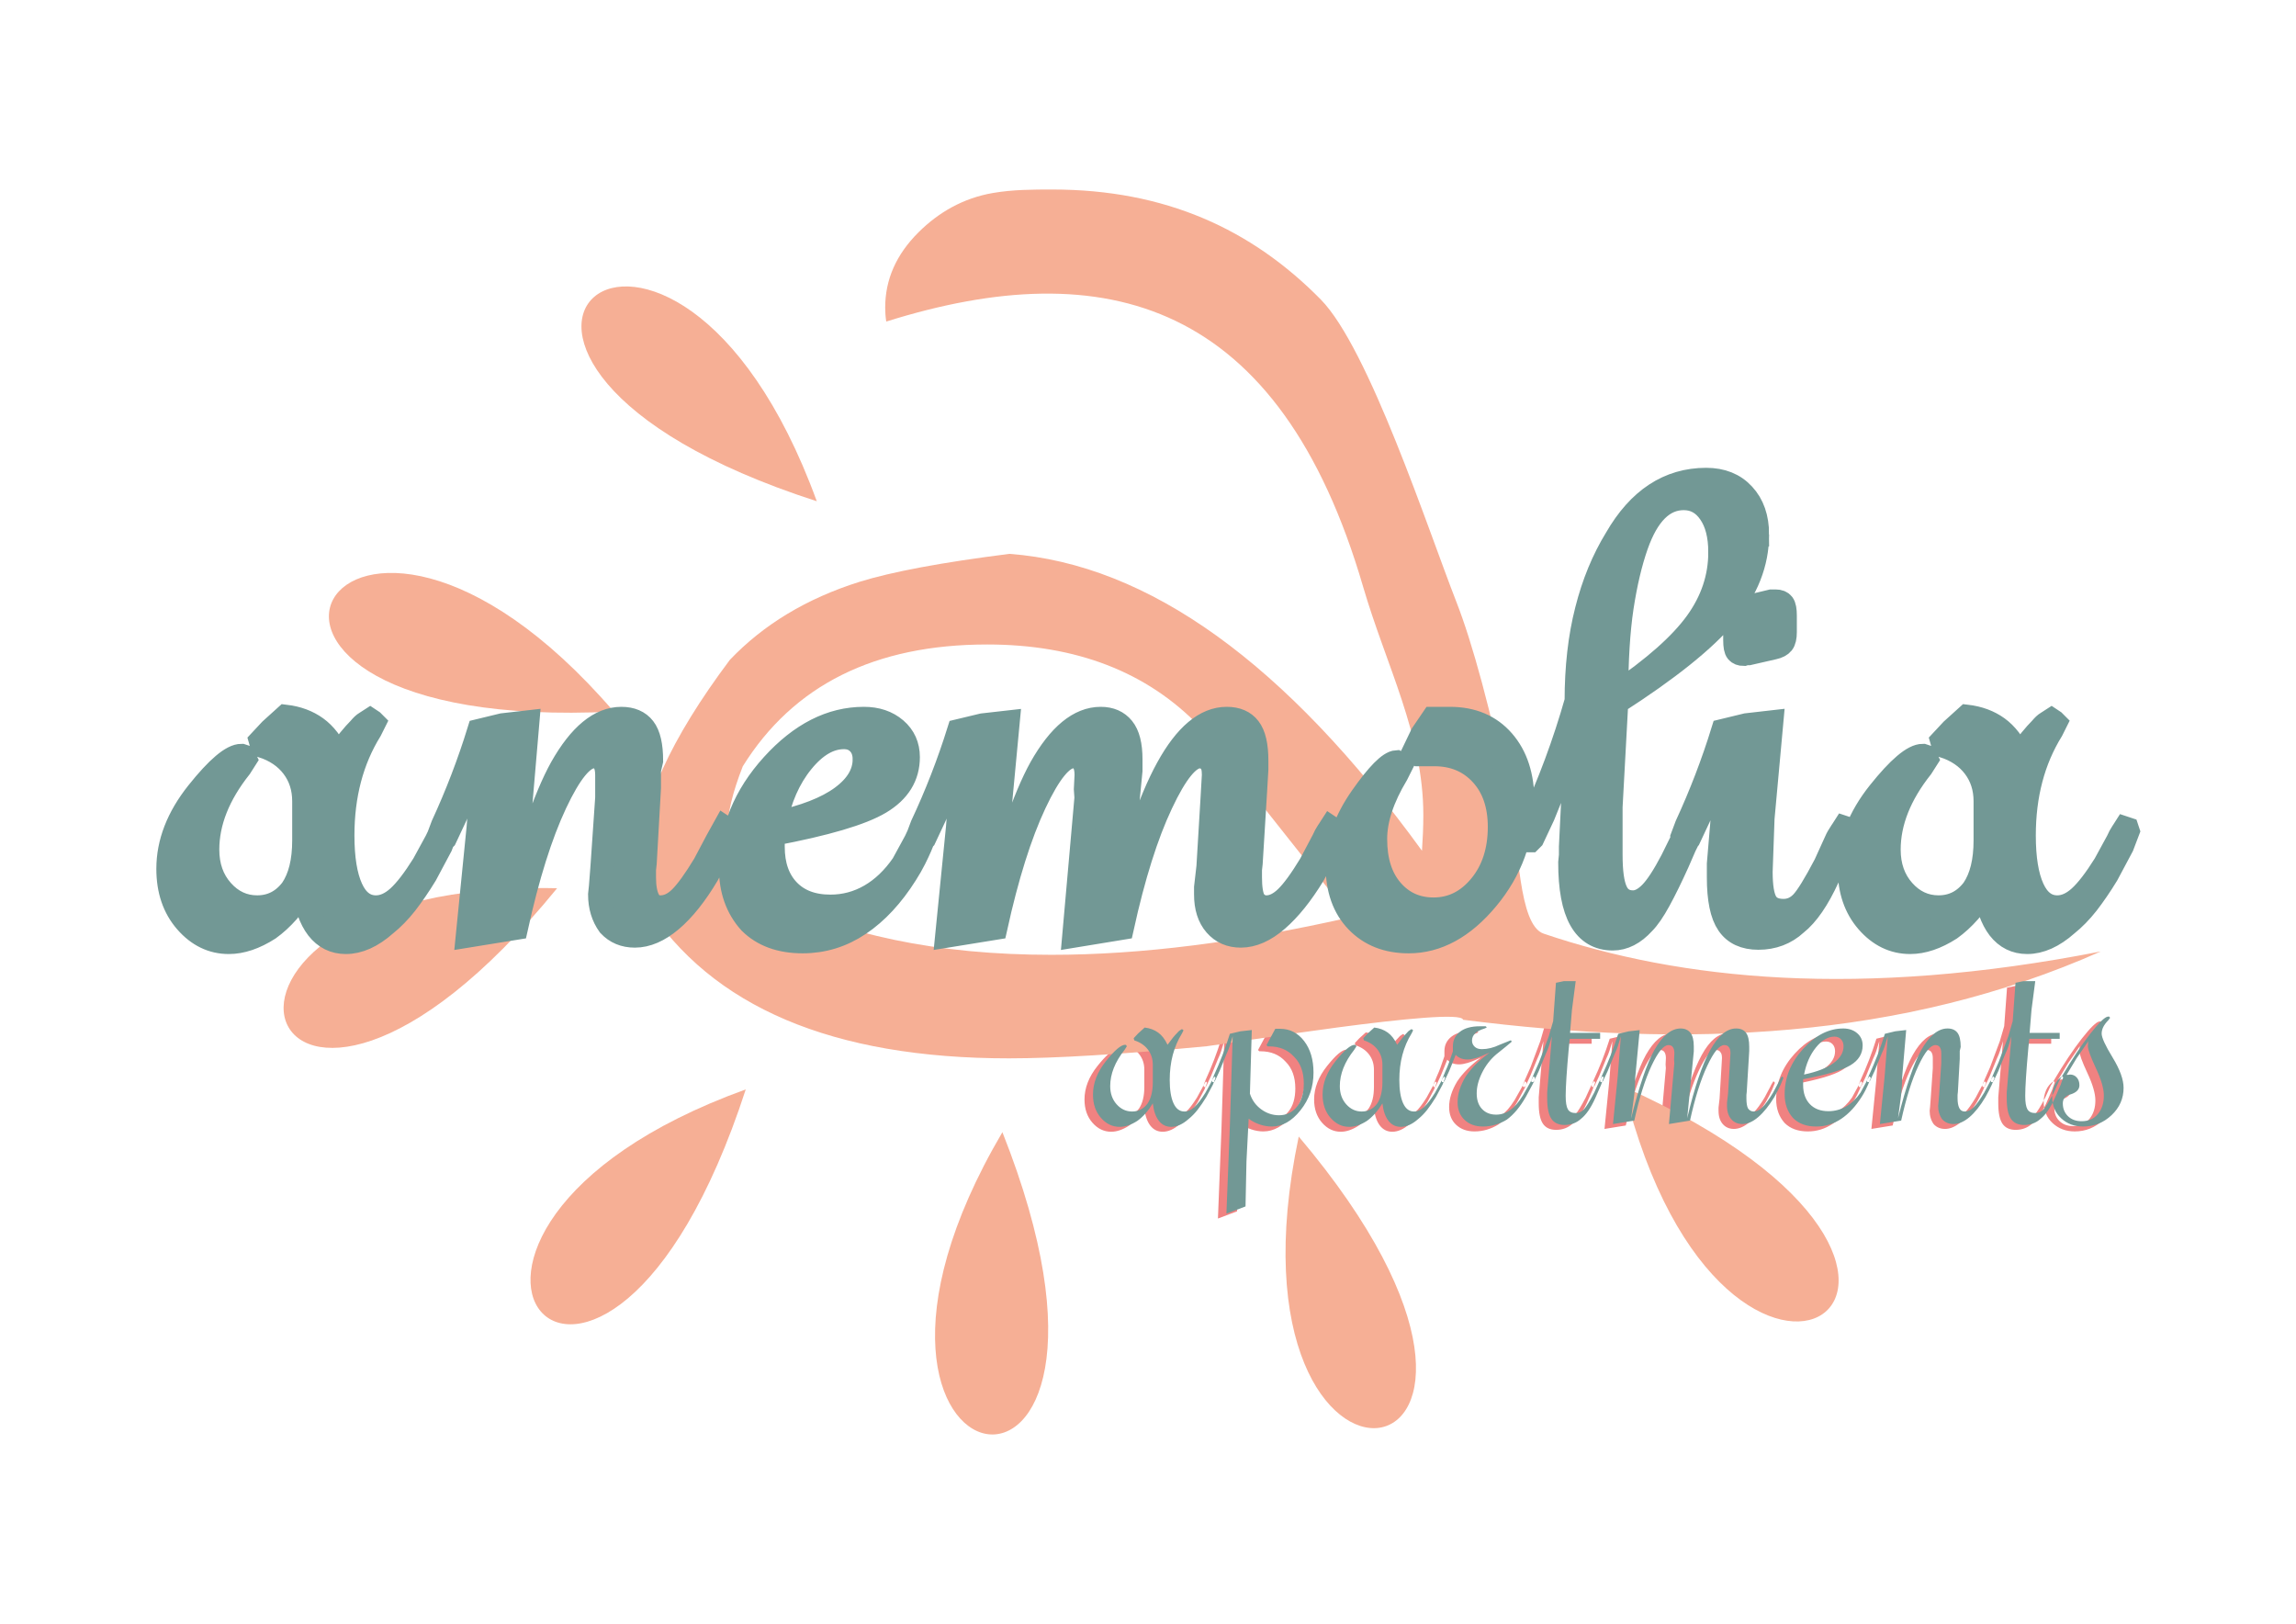
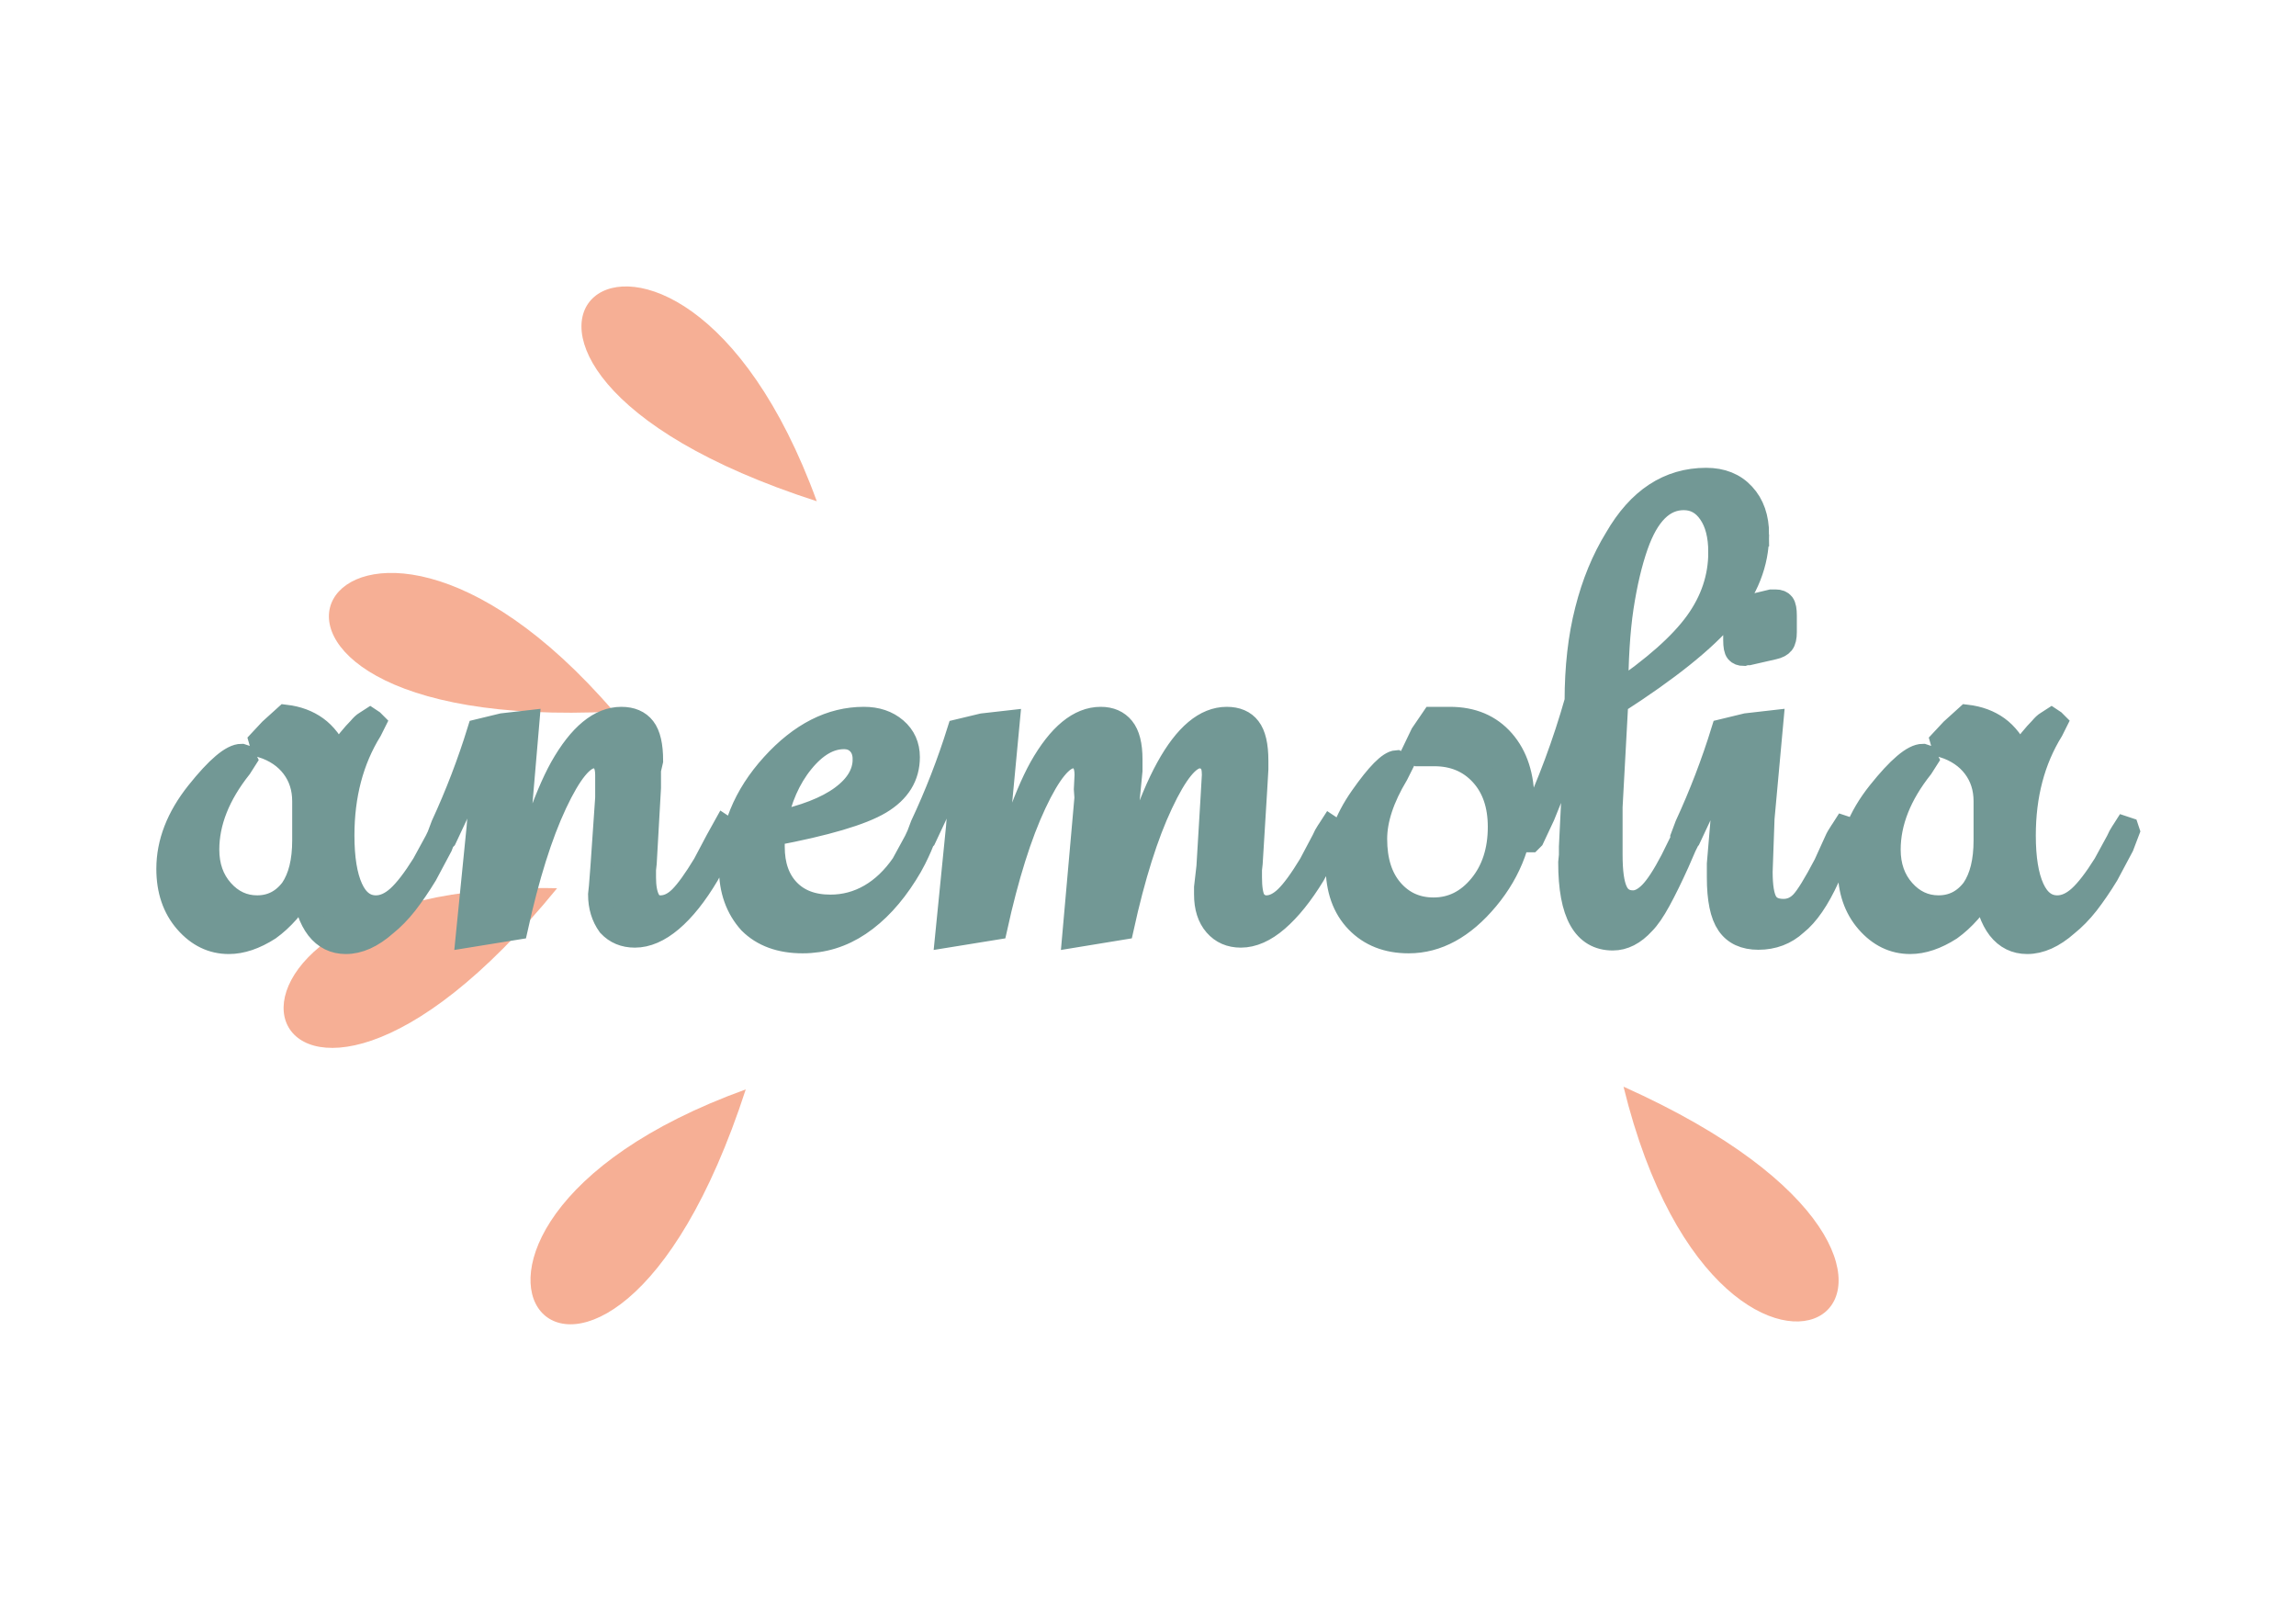
<svg xmlns="http://www.w3.org/2000/svg" viewBox="0 0 1190.551 841.89" id="svg25" height="841.89" width="1190.551" version="1.1">
  <defs id="defs29" />
  <g id="Layer1000">
-     <path id="path2" style="fill:#f08281;fill-rule:evenodd" d="m 625.861,561.408 -1.3,3.411 -3.465,6.497 c -1.516,2.491 -3.032,4.684 -4.494,6.579 -1.489,1.895 -3.059,3.493 -4.684,4.792 -3.059,2.707 -6.064,4.061 -9.015,4.061 -2.626,0 -4.765,-1.056 -6.416,-3.168 -1.625,-2.111 -2.68,-5.117 -3.113,-9.015 -2.356,3.898 -5.036,6.931 -8.041,9.096 -3.221,2.058 -6.254,3.086 -9.15,3.086 -3.763,0 -7.012,-1.571 -9.746,-4.711 -2.734,-3.14 -4.088,-7.147 -4.088,-12.02 0,-5.956 2.247,-11.749 6.741,-17.38 4.494,-5.631 7.824,-8.447 9.99,-8.447 l 0.487,0.163 0.325,0.65 -1.137,1.787 c -4.981,6.281 -7.472,12.562 -7.472,18.842 0,3.79 1.11,6.931 3.33,9.422 2.22,2.491 4.9,3.736 8.04,3.736 3.248,0 5.902,-1.353 7.959,-4.061 1.841,-2.707 2.761,-6.443 2.761,-11.208 v -8.934 c 0,-3.033 -0.839,-5.659 -2.518,-7.878 -1.678,-2.22 -4.034,-3.817 -7.066,-4.792 l -0.325,-1.137 2.274,-2.436 3.411,-3.086 c 2.707,0.325 5.035,1.191 6.984,2.599 1.949,1.408 3.574,3.519 4.873,6.335 1.949,-2.707 3.628,-4.765 5.035,-6.172 0.541,-0.65 1.002,-1.083 1.381,-1.3 0.379,-0.217 0.731,-0.433 1.056,-0.65 l 0.487,0.325 0.325,0.325 -0.812,1.624 c -4.223,6.822 -6.335,14.835 -6.335,24.04 0,5.198 0.65,9.232 1.949,12.101 1.3,2.869 3.195,4.304 5.685,4.304 1.733,0 3.438,-0.758 5.117,-2.274 1.678,-1.516 3.6,-4.007 5.766,-7.472 l 2.924,-5.36 c 0.325,-0.758 0.704,-1.462 1.137,-2.112 0.108,-0.216 0.27,-0.487 0.487,-0.812 l 0.487,0.163 z m 50.841,-2.761 c 0,7.364 -2.247,13.861 -6.741,19.492 -4.494,5.631 -9.448,8.447 -14.863,8.447 -2.058,0 -4.142,-0.352 -6.254,-1.056 -2.111,-0.704 -4.034,-1.706 -5.766,-3.005 l -1.137,22.091 -0.487,23.39 -9.909,3.736 1.787,-45.481 1.462,-46.456 c -0.65,2.166 -1.164,3.844 -1.543,5.035 -0.379,1.191 -0.947,2.599 -1.706,4.223 l -3.573,8.771 -2.437,5.198 -0.487,0.487 h -0.812 l -0.163,-0.812 0.975,-2.599 c 3.248,-7.039 6.01,-14.24 8.284,-21.604 l 5.523,-1.299 5.848,-0.65 -0.975,32.974 c 1.083,3.357 3.032,6.064 5.848,8.122 2.815,2.058 5.902,3.086 9.258,3.086 3.79,0 6.877,-1.462 9.259,-4.413 2.382,-2.924 3.573,-6.957 3.573,-12.047 0,-5.875 -1.678,-10.504 -5.036,-13.861 -3.248,-3.6 -7.58,-5.387 -12.994,-5.387 h -0.65 l -0.65,-0.65 4.548,-8.474 h 0.975 1.462 c 5.089,0 9.258,2.112 12.507,6.335 3.248,4.223 4.873,9.692 4.873,16.406 z m 68.222,2.761 -1.3,3.411 -3.465,6.497 c -1.516,2.491 -3.033,4.684 -4.494,6.579 -1.489,1.895 -3.059,3.493 -4.684,4.792 -3.059,2.707 -6.064,4.061 -9.015,4.061 -2.626,0 -4.765,-1.056 -6.416,-3.168 -1.625,-2.111 -2.68,-5.117 -3.113,-9.015 -2.356,3.898 -5.036,6.931 -8.041,9.096 -3.221,2.058 -6.254,3.086 -9.15,3.086 -3.763,0 -7.012,-1.571 -9.746,-4.711 -2.734,-3.14 -4.088,-7.147 -4.088,-12.02 0,-5.956 2.247,-11.749 6.741,-17.38 4.494,-5.631 7.824,-8.447 9.99,-8.447 l 0.487,0.163 0.325,0.65 -1.137,1.787 c -4.981,6.281 -7.472,12.562 -7.472,18.842 0,3.79 1.11,6.931 3.33,9.422 2.22,2.491 4.9,3.736 8.04,3.736 3.248,0 5.902,-1.353 7.959,-4.061 1.841,-2.707 2.761,-6.443 2.761,-11.208 v -8.934 c 0,-3.033 -0.839,-5.659 -2.518,-7.878 -1.678,-2.22 -4.034,-3.817 -7.066,-4.792 l -0.325,-1.137 2.274,-2.436 3.411,-3.086 c 2.707,0.325 5.035,1.191 6.984,2.599 1.949,1.408 3.574,3.519 4.873,6.335 1.949,-2.707 3.628,-4.765 5.036,-6.172 0.541,-0.65 1.002,-1.083 1.381,-1.3 0.379,-0.217 0.731,-0.433 1.056,-0.65 l 0.487,0.325 0.325,0.325 -0.812,1.624 c -4.223,6.822 -6.335,14.835 -6.335,24.04 0,5.198 0.65,9.232 1.949,12.101 1.3,2.869 3.195,4.304 5.685,4.304 1.733,0 3.438,-0.758 5.117,-2.274 1.678,-1.516 3.6,-4.007 5.766,-7.472 l 2.924,-5.36 c 0.325,-0.758 0.703,-1.462 1.137,-2.112 0.108,-0.216 0.27,-0.487 0.487,-0.812 l 0.487,0.163 z m 46.618,0 c -0.108,0.65 -0.217,1.137 -0.325,1.462 -0.433,0.866 -0.758,1.516 -0.975,1.949 l -3.411,6.335 c -3.032,5.306 -6.335,9.258 -9.908,11.857 -1.733,1.083 -3.655,1.949 -5.767,2.599 -2.111,0.65 -4.304,0.974 -6.579,0.974 -3.898,0 -7.066,-1.137 -9.502,-3.411 -2.437,-2.274 -3.655,-5.36 -3.655,-9.258 0,-4.223 1.408,-8.663 4.223,-13.32 2.924,-4.332 7.039,-8.447 12.345,-12.345 -3.032,1.408 -5.387,2.356 -7.066,2.843 -1.679,0.487 -3.114,0.731 -4.305,0.731 -1.407,0 -2.626,-0.216 -3.654,-0.65 -1.029,-0.433 -1.868,-1.029 -2.518,-1.787 l -1.949,4.873 -1.462,3.573 -2.437,5.198 -0.487,0.487 h -0.812 l -0.163,-0.812 2.004,-4.873 c 0.704,-1.516 1.326,-3.005 1.841,-4.467 0.515,-1.462 1.191,-3.384 2.004,-5.766 v -2.599 c 0,-3.14 1.218,-5.658 3.654,-7.553 2.437,-1.895 5.875,-2.843 10.315,-2.843 h 2.924 c 0.216,0 0.433,0.217 0.65,0.65 l -1.137,0.514 c -4.332,1.3 -6.497,3.384 -6.497,6.254 0,1.191 0.433,2.247 1.327,3.114 0.866,0.893 2.139,1.326 3.79,1.326 2.978,0 6.064,-0.758 9.232,-2.274 l 5.631,-2.274 0.487,0.163 v 0.65 l -2.924,2.437 -5.036,4.061 c -3.032,2.599 -5.469,5.766 -7.309,9.502 -1.841,3.736 -2.761,7.282 -2.761,10.64 0,3.465 0.92,6.172 2.761,8.121 1.841,1.949 4.277,2.924 7.309,2.924 2.707,0 5.144,-0.812 7.31,-2.436 2.058,-1.3 4.277,-3.844 6.66,-7.635 l 3.574,-6.335 1.787,-3.411 0.487,0.325 z m 35.573,-0.163 -1.3,3.736 -3.059,6.985 c -2.274,4.981 -4.684,8.501 -7.282,10.558 -2.355,2.166 -5.225,3.248 -8.554,3.248 -3.114,0 -5.415,-1.056 -6.849,-3.167 -1.462,-2.111 -2.193,-5.658 -2.193,-10.639 v -1.462 -1.625 l 2.437,-29.076 c -0.65,2.166 -1.164,3.844 -1.543,5.035 -0.379,1.191 -0.947,2.599 -1.706,4.223 l -3.573,8.771 -2.437,5.198 -0.487,0.487 h -0.812 l -0.163,-0.812 1.3,-3.195 2.761,-6.254 5.036,-13.455 2.274,-7.824 1.462,-19.925 4.061,-0.839 h 4.386 1.787 l -1.949,14.944 -0.974,11.858 h 15.594 v 3.086 h -15.756 l -0.487,4.711 c -1.083,11.912 -1.625,20.196 -1.625,24.852 0,3.357 0.379,5.685 1.137,6.985 0.758,1.299 2.111,1.949 4.061,1.949 1.625,0 3.032,-0.622 4.223,-1.868 1.191,-1.245 2.978,-4.142 5.36,-8.69 l 2.436,-5.36 c 0.216,-0.542 0.65,-1.3 1.3,-2.274 0.108,-0.216 0.27,-0.487 0.487,-0.812 l 0.487,0.162 z m 93.237,0.163 -1.462,3.573 c -0.325,0.758 -0.785,1.706 -1.38,2.843 -0.596,1.137 -1.219,2.301 -1.868,3.492 -2.707,4.44 -5.469,7.878 -8.284,10.315 -2.815,2.436 -5.577,3.654 -8.284,3.654 -2.382,0 -4.304,-0.839 -5.766,-2.517 -1.462,-1.679 -2.193,-3.98 -2.193,-6.904 v -1.624 l 0.541,-4.711 0.948,-15.783 0.298,-5.17 c 0,-1.516 -0.27,-2.545 -0.812,-3.086 -0.433,-0.758 -1.245,-1.137 -2.436,-1.137 -2.491,0 -5.414,3.573 -8.771,10.72 -3.384,7.147 -6.362,16.622 -8.961,28.426 l -10.91,1.787 2.788,-31.512 -0.135,-1.949 0.162,-3.248 c 0,-1.3 -0.244,-2.329 -0.731,-3.086 -0.487,-0.758 -1.272,-1.137 -2.356,-1.137 -2.491,0 -5.414,3.573 -8.771,10.72 -3.357,7.147 -6.335,16.622 -8.934,28.426 l -11.045,1.787 2.463,-24.69 1.625,-20.791 c -0.65,2.166 -1.164,3.844 -1.543,5.035 -0.379,1.191 -0.948,2.599 -1.733,4.223 l -3.573,8.771 -2.437,5.198 -0.487,0.487 h -0.812 l -0.163,-0.812 0.975,-2.599 c 3.302,-7.039 6.091,-14.24 8.392,-21.576 l 5.414,-1.3 5.739,-0.65 -2.328,24.663 c 0,3.682 -0.244,7.255 -0.731,10.721 -0.487,3.465 -0.947,6.876 -1.38,10.233 4.223,-16.677 8.23,-28.426 12.02,-35.248 4.223,-7.472 8.771,-11.208 13.645,-11.208 2.166,0 3.844,0.731 5.035,2.192 1.191,1.462 1.787,3.817 1.787,7.066 v 2.599 l -0.379,3.898 -3.032,30.7 c 3.763,-15.918 7.742,-27.641 11.884,-35.167 4.142,-7.526 8.636,-11.289 13.482,-11.289 2.274,0 3.98,0.731 5.09,2.192 1.137,1.462 1.706,3.926 1.706,7.391 v 1.949 l -0.243,4.196 -1.056,17.245 -0.163,1.462 v 1.787 c 0,2.382 0.271,4.115 0.812,5.198 0.758,1.083 1.733,1.624 2.924,1.624 1.516,0 3.032,-0.731 4.548,-2.193 1.516,-1.462 3.357,-3.98 5.523,-7.553 l 2.924,-5.523 c 0.325,-0.758 0.704,-1.462 1.137,-2.111 0.108,-0.216 0.271,-0.487 0.487,-0.812 l 0.487,0.325 z m 45.319,0 -1.462,3.573 c -0.325,0.758 -0.758,1.678 -1.3,2.762 -0.541,1.083 -1.191,2.22 -1.949,3.411 -3.14,4.981 -6.687,8.798 -10.639,11.451 -3.952,2.653 -8.257,3.98 -12.913,3.98 -5.089,0 -9.096,-1.462 -12.02,-4.386 -2.924,-3.249 -4.386,-7.364 -4.386,-12.345 0,-8.663 3.195,-16.514 9.584,-23.552 6.389,-7.039 13.32,-10.558 20.791,-10.558 2.924,0 5.333,0.812 7.228,2.436 1.895,1.625 2.843,3.736 2.843,6.335 0,4.332 -2.111,7.77 -6.362,10.315 -4.25,2.545 -12.426,4.954 -24.5,7.228 v 1.625 1.299 c 0,4.223 1.164,7.553 3.492,9.99 2.329,2.437 5.55,3.655 9.665,3.655 3.248,0 6.281,-0.812 9.096,-2.437 2.815,-1.624 5.306,-4.006 7.472,-7.147 l 2.924,-5.36 c 0.325,-0.758 0.704,-1.516 1.137,-2.274 0.109,-0.216 0.271,-0.487 0.487,-0.812 l 0.487,0.325 z m -14.132,-16.406 c 0,-1.516 -0.433,-2.734 -1.299,-3.655 -0.867,-0.92 -2.003,-1.381 -3.411,-1.381 -3.357,0 -6.551,1.868 -9.584,5.604 -3.032,3.736 -5.09,8.42 -6.172,14.05 6.714,-1.407 11.803,-3.384 15.268,-5.928 3.466,-2.545 5.198,-5.442 5.198,-8.69 z m 78.293,16.406 -1.462,3.573 c -0.325,0.758 -0.785,1.706 -1.381,2.843 -0.596,1.137 -1.218,2.301 -1.868,3.492 -2.708,4.548 -5.469,8.014 -8.284,10.396 -2.816,2.382 -5.577,3.573 -8.284,3.573 -2.382,0 -4.331,-0.812 -5.847,-2.436 -1.408,-1.949 -2.111,-4.277 -2.111,-6.985 l 0.189,-1.787 0.352,-4.548 1.083,-15.756 v -2.112 -3.086 c 0,-1.3 -0.244,-2.329 -0.731,-3.086 -0.487,-0.758 -1.272,-1.137 -2.356,-1.137 -2.491,0 -5.414,3.573 -8.771,10.72 -3.357,7.147 -6.335,16.622 -8.934,28.426 l -11.045,1.787 2.463,-24.69 1.625,-20.791 c -0.65,2.166 -1.164,3.844 -1.543,5.035 -0.379,1.191 -0.948,2.599 -1.733,4.223 l -3.573,8.771 -2.437,5.198 -0.487,0.487 h -0.812 l -0.163,-0.812 0.975,-2.599 c 3.248,-7.039 6.01,-14.24 8.284,-21.604 l 5.36,-1.299 5.685,-0.65 -2.111,24.69 c 0,3.682 -0.244,7.255 -0.731,10.721 -0.487,3.465 -0.947,6.876 -1.38,10.233 4.223,-16.677 8.23,-28.426 12.02,-35.248 4.223,-7.472 8.771,-11.208 13.644,-11.208 2.274,0 3.98,0.731 5.117,2.192 1.137,1.462 1.706,3.926 1.706,7.391 l -0.487,2.112 v 4.061 l -0.975,17.218 -0.162,1.462 v 1.787 c 0,2.166 0.298,3.844 0.893,5.035 0.596,1.191 1.543,1.787 2.843,1.787 1.625,0 3.167,-0.731 4.629,-2.193 1.462,-1.462 3.276,-3.98 5.441,-7.553 l 2.924,-5.523 1.624,-2.924 0.487,0.325 z m 35.573,-0.163 -1.3,3.736 -3.059,6.985 c -2.274,4.981 -4.684,8.501 -7.282,10.558 -2.355,2.166 -5.225,3.248 -8.554,3.248 -3.114,0 -5.415,-1.056 -6.849,-3.167 -1.462,-2.111 -2.193,-5.658 -2.193,-10.639 v -1.462 -1.625 l 2.437,-29.076 c -0.65,2.166 -1.164,3.844 -1.543,5.035 -0.379,1.191 -0.947,2.599 -1.706,4.223 l -3.573,8.771 -2.437,5.198 -0.487,0.487 h -0.812 l -0.163,-0.812 1.3,-3.195 2.761,-6.254 5.036,-13.455 2.274,-7.824 1.462,-19.925 4.061,-0.839 h 4.386 1.787 l -1.949,14.944 -0.974,11.858 h 15.594 v 3.086 h -15.756 l -0.487,4.711 c -1.083,11.912 -1.625,20.196 -1.625,24.852 0,3.357 0.379,5.685 1.137,6.985 0.758,1.299 2.111,1.949 4.061,1.949 1.625,0 3.032,-0.622 4.223,-1.868 1.191,-1.245 2.978,-4.142 5.36,-8.69 l 2.436,-5.36 c 0.216,-0.542 0.65,-1.3 1.3,-2.274 0.108,-0.216 0.27,-0.487 0.487,-0.812 l 0.487,0.162 z m 31.349,5.252 c 0,5.55 -2.084,10.287 -6.254,14.213 -4.169,3.925 -9.069,5.875 -14.7,5.875 -4.548,0 -8.365,-1.435 -11.451,-4.304 -3.086,-2.87 -4.63,-6.579 -4.63,-11.127 0,-1.949 0.406,-3.899 1.219,-5.848 0.812,-1.949 2.084,-3.519 3.817,-4.71 5.306,-8.988 10.206,-16.352 14.7,-22.091 4.494,-5.739 7.553,-8.717 9.177,-8.934 h 0.65 l 0.487,0.65 -0.974,1.3 c -2.274,2.301 -3.411,4.575 -3.411,6.876 0,2.058 1.895,6.2 5.685,12.399 3.79,6.226 5.685,11.451 5.685,15.702 z m -10.233,4.007 c 0,-3.574 -1.381,-8.311 -4.142,-14.213 -2.761,-5.902 -4.142,-9.719 -4.142,-11.452 l 0.163,-2.111 0.163,-0.487 -6.173,8.934 -5.198,8.609 h 0.812 l 0.974,-0.163 c 1.408,0 2.572,0.515 3.492,1.543 0.92,1.029 1.381,2.355 1.381,3.98 0,2.166 -1.462,3.736 -4.386,4.71 -2.816,0.65 -4.223,2.22 -4.223,4.711 0,2.707 0.893,4.927 2.68,6.66 1.787,1.733 4.142,2.599 7.066,2.599 3.574,0 6.389,-1.245 8.447,-3.736 2.058,-2.491 3.086,-5.685 3.086,-9.583 z" />
    <path id="path4" style="fill:#f6af95;fill-rule:evenodd" d="m 841.851,563.387 c 52.613,215.011 222.224,99.637 0,0 z" />
-     <path id="path6" style="fill:#f6af95;fill-rule:evenodd" d="m 622.177,376.792 c -27.327,-28.443 -64.133,-42.662 -110.283,-42.662 -58.279,0 -100.521,21.052 -126.734,63.157 -5.298,13.522 -7.947,24.538 -7.947,33.042 0,13.802 6.554,25.097 19.519,33.741 40.015,20.633 89.37,30.95 148.483,30.95 46.427,0 98.153,-6.552 155.176,-19.517 z m 62.685,-221.517 c 24.93,25.33 55.667,119.332 70.181,156.407 8.624,22.033 17.991,56.748 27.886,103.869 4.763,22.69 4.304,64.031 17.523,68.502 70.7,23.917 163.574,33.814 288.87,9.223 -103.405,45.93 -215.143,50.154 -330.67,35.425 -1.262,-7.268 -126.729,13.141 -132.988,13.724 -44.057,4.182 -78.215,6.272 -102.475,6.272 -91.46,0 -154.198,-26.628 -188.356,-79.888 -1.813,-8.364 -2.789,-16.451 -2.789,-24.258 0,-27.047 15.475,-61.205 46.427,-102.473 17.427,-18.266 39.735,-31.788 67.202,-40.432 16.591,-5.16 42.382,-10.039 77.796,-14.501 72.081,5.438 143.325,56.743 213.872,153.921 0.417,-6.274 0.697,-12.409 0.697,-18.543 0,-41.825 -19.304,-77.505 -31.231,-118.367 C 663.536,155.936 573.607,130.915 459.56,166.708 c -0.419,-2.509 -0.559,-5.019 -0.559,-7.25 0,-14.499 5.684,-27.506 17.29,-39.036 10.416,-10.352 23.178,-17.711 38.48,-20.356 10.512,-1.815 20.915,-1.813 30.952,-1.813 58.414,0 103.205,20.509 139.14,57.023 z" />
    <path id="path8" style="fill:#f6af95;fill-rule:evenodd" d="m 288.876,460.502 c -221.298,-5.007 -153.91,188.74 0,0 z" />
    <path id="path10" style="fill:#f6af95;fill-rule:evenodd" d="m 386.698,564.795 c -208.159,75.285 -75.322,231.598 0,0 z" />
-     <path id="path12" style="fill:#f6af95;fill-rule:evenodd" d="m 519.777,586.976 c -112.216,190.802 89.808,226.375 0,0 z" />
-     <path id="path14" style="fill:#f6af95;fill-rule:evenodd" d="m 673.437,589.245 c -45.586,216.61 157.245,185.97 0,0 z" />
+     <path id="path12" style="fill:#f6af95;fill-rule:evenodd" d="m 519.777,586.976 z" />
    <path id="path16" style="fill:#f6af95;fill-rule:evenodd" d="m 318.243,368.916 c -144.527,-167.66 -243.234,12.162 0,0 z" />
    <path id="path18" style="fill:#f6af95;fill-rule:evenodd" d="m 423.525,259.863 c -75.834,-207.96 -231.795,-74.712 0,0 z" />
    <path id="path20" style="fill:#729895;fill-rule:evenodd;stroke:#729895;stroke-width:12.363;stroke-linecap:butt;stroke-linejoin:miter;stroke-dasharray:none" d="m 231.452,430.903 -2.949,7.745 -7.869,14.753 c -3.441,5.655 -6.884,10.634 -10.202,14.936 -3.381,4.304 -6.946,7.93 -10.634,10.881 -6.946,6.147 -13.769,9.22 -20.471,9.22 -5.962,0 -10.818,-2.397 -14.566,-7.193 -3.688,-4.794 -6.087,-11.617 -7.068,-20.468 -5.348,8.851 -11.435,15.737 -18.256,20.653 -7.315,4.671 -14.199,7.008 -20.778,7.008 -8.544,0 -15.919,-3.565 -22.126,-10.696 -6.209,-7.131 -9.283,-16.227 -9.283,-27.292 0,-13.522 5.103,-26.675 15.305,-39.461 10.204,-12.786 17.764,-19.177 22.683,-19.177 l 1.106,0.367 0.737,1.476 -2.582,4.057 c -11.31,14.261 -16.965,28.52 -16.965,42.782 0,8.606 2.521,15.735 7.562,21.39 5.039,5.655 11.126,8.484 18.254,8.484 7.378,0 13.4,-3.074 18.071,-9.22 4.18,-6.147 6.271,-14.629 6.271,-25.447 v -20.286 c 0,-6.884 -1.907,-12.846 -5.717,-17.887 -3.81,-5.041 -9.158,-8.666 -16.044,-10.879 l -0.737,-2.582 5.163,-5.533 7.745,-7.008 c 6.147,0.739 11.433,2.706 15.859,5.902 4.424,3.196 8.112,7.99 11.063,14.384 4.427,-6.147 8.237,-10.818 11.433,-14.014 1.231,-1.476 2.275,-2.459 3.136,-2.951 0.859,-0.492 1.658,-0.984 2.397,-1.476 l 1.106,0.737 0.737,0.739 -1.843,3.688 c -9.59,15.49 -14.384,33.684 -14.384,54.584 0,11.8 1.476,20.96 4.427,27.474 2.949,6.516 7.253,9.774 12.908,9.774 3.933,0 7.805,-1.722 11.617,-5.163 3.81,-3.443 8.174,-9.098 13.091,-16.965 l 6.639,-12.171 c 0.739,-1.72 1.598,-3.318 2.582,-4.794 0.247,-0.492 0.616,-1.106 1.106,-1.845 l 1.108,0.369 z m 146.047,0 -3.318,8.114 c -0.739,1.72 -1.783,3.872 -3.136,6.454 -1.353,2.582 -2.766,5.226 -4.242,7.93 -6.147,10.326 -12.416,18.194 -18.808,23.604 -6.392,5.408 -12.663,8.112 -18.81,8.112 -5.408,0 -9.835,-1.843 -13.275,-5.53 -3.196,-4.427 -4.794,-9.712 -4.794,-15.859 l 0.43,-4.057 0.799,-10.326 2.459,-35.773 v -4.796 -7.006 c 0,-2.951 -0.554,-5.286 -1.66,-7.008 -1.106,-1.72 -2.889,-2.582 -5.348,-2.582 -5.655,0 -12.294,8.114 -19.914,24.341 -7.622,16.229 -14.384,37.743 -20.286,64.541 l -25.077,4.057 5.593,-56.057 3.688,-47.208 c -1.476,4.918 -2.642,8.729 -3.503,11.433 -0.861,2.706 -2.152,5.902 -3.935,9.59 l -8.112,19.916 -5.533,11.8 -1.106,1.108 h -1.845 l -0.369,-1.845 2.214,-5.9 c 7.375,-15.982 13.645,-32.333 18.808,-49.051 l 12.171,-2.951 12.908,-1.476 -4.796,56.059 c 0,8.359 -0.552,16.473 -1.658,24.341 -1.106,7.867 -2.152,15.612 -3.136,23.235 9.59,-37.865 18.686,-64.541 27.292,-80.031 9.59,-16.965 19.916,-25.447 30.98,-25.447 5.163,0 9.036,1.658 11.617,4.979 2.582,3.318 3.873,8.911 3.873,16.781 l -1.106,4.794 v 9.22 l -2.214,39.092 -0.367,3.321 v 4.057 c 0,4.916 0.677,8.729 2.028,11.433 1.353,2.704 3.503,4.057 6.454,4.057 3.688,0 7.193,-1.66 10.511,-4.979 3.318,-3.321 7.438,-9.036 12.354,-17.15 l 6.639,-12.539 3.688,-6.639 1.108,0.737 z m 102.896,0 -3.318,8.114 c -0.739,1.72 -1.722,3.81 -2.951,6.269 -1.229,2.459 -2.704,5.041 -4.427,7.745 -7.128,11.31 -15.181,19.977 -24.156,26.001 -8.973,6.024 -18.748,9.036 -29.319,9.036 -11.555,0 -20.653,-3.318 -27.292,-9.957 -6.639,-7.378 -9.957,-16.721 -9.957,-28.031 0,-19.669 7.253,-37.494 21.759,-53.475 14.506,-15.982 30.243,-23.971 47.206,-23.971 6.639,0 12.109,1.843 16.413,5.53 4.302,3.688 6.454,8.484 6.454,14.384 0,9.835 -4.796,17.642 -14.446,23.419 -9.65,5.777 -28.213,11.248 -55.627,16.411 v 3.688 2.951 c 0,9.59 2.644,17.15 7.93,22.68 5.286,5.533 12.601,8.299 21.944,8.299 7.375,0 14.259,-1.845 20.653,-5.533 6.392,-3.688 12.047,-9.096 16.965,-16.226 l 6.637,-12.171 c 0.739,-1.72 1.6,-3.441 2.582,-5.163 0.247,-0.492 0.616,-1.106 1.108,-1.843 l 1.106,0.737 z m -32.086,-37.249 c 0,-3.441 -0.984,-6.207 -2.951,-8.297 -1.965,-2.09 -4.547,-3.136 -7.745,-3.136 -7.62,0 -14.873,4.242 -21.759,12.723 -6.884,8.484 -11.555,19.117 -14.014,31.901 15.245,-3.196 26.8,-7.683 34.667,-13.46 7.867,-5.777 11.802,-12.356 11.802,-19.732 z m 243.41,37.249 -3.318,8.114 c -0.739,1.72 -1.783,3.872 -3.136,6.454 -1.351,2.582 -2.766,5.226 -4.242,7.93 -6.145,10.079 -12.416,17.887 -18.808,23.419 -6.392,5.53 -12.663,8.297 -18.808,8.297 -5.41,0 -9.774,-1.905 -13.093,-5.715 -3.321,-3.812 -4.979,-9.036 -4.979,-15.675 v -3.688 l 1.229,-10.696 2.152,-35.836 0.674,-11.74 c 0,-3.443 -0.614,-5.778 -1.843,-7.008 -0.984,-1.72 -2.829,-2.582 -5.533,-2.582 -5.655,0 -12.294,8.114 -19.914,24.341 -7.685,16.229 -14.446,37.743 -20.346,64.541 l -24.773,4.057 6.332,-71.547 -0.307,-4.427 0.369,-7.375 c 0,-2.951 -0.554,-5.286 -1.66,-7.008 -1.106,-1.72 -2.889,-2.582 -5.348,-2.582 -5.655,0 -12.294,8.114 -19.914,24.341 -7.622,16.229 -14.384,37.743 -20.286,64.541 l -25.077,4.057 5.593,-56.057 3.688,-47.208 c -1.476,4.918 -2.642,8.729 -3.503,11.433 -0.861,2.706 -2.152,5.902 -3.935,9.59 l -8.112,19.916 -5.533,11.8 -1.106,1.108 h -1.845 l -0.369,-1.845 2.214,-5.9 c 7.498,-15.982 13.83,-32.333 19.055,-48.991 l 12.292,-2.949 13.033,-1.476 -5.288,55.997 c 0,8.359 -0.552,16.473 -1.658,24.341 -1.106,7.867 -2.152,15.612 -3.136,23.235 9.59,-37.865 18.686,-64.541 27.292,-80.031 9.59,-16.965 19.916,-25.447 30.98,-25.447 4.916,0 8.729,1.658 11.433,4.979 2.704,3.318 4.057,8.666 4.057,16.042 v 5.902 l -0.861,8.851 -6.884,69.704 c 8.544,-36.143 17.58,-62.758 26.985,-79.846 9.403,-17.088 19.607,-25.631 30.61,-25.631 5.163,0 9.036,1.658 11.555,4.979 2.582,3.318 3.873,8.911 3.873,16.781 v 4.424 l -0.552,9.527 -2.397,39.154 -0.369,3.321 v 4.057 c 0,5.408 0.614,9.343 1.843,11.802 1.722,2.457 3.935,3.688 6.639,3.688 3.443,0 6.886,-1.66 10.326,-4.979 3.443,-3.321 7.622,-9.036 12.541,-17.15 l 6.637,-12.539 c 0.739,-1.722 1.6,-3.32 2.582,-4.796 0.247,-0.492 0.616,-1.106 1.108,-1.843 l 1.106,0.737 z m 97.733,-15.49 c 0,18.933 -6.147,35.776 -18.439,50.526 -12.294,14.753 -25.816,22.129 -40.569,22.129 -11.063,0 -19.976,-3.503 -26.738,-10.511 -6.761,-7.006 -10.142,-16.534 -10.142,-28.583 0,-11.802 4.179,-23.664 12.539,-35.589 8.359,-11.925 14.384,-18.009 18.071,-18.256 l 1.476,0.737 0.737,1.108 -2.212,4.424 c -7.375,12.294 -11.065,23.482 -11.065,33.561 0,11.31 2.829,20.224 8.484,26.738 5.655,6.516 12.908,9.774 21.759,9.774 9.59,0 17.702,-4.057 24.341,-12.109 6.639,-8.052 9.957,-18.318 9.957,-30.672 0,-11.433 -3.134,-20.531 -9.403,-27.352 -6.269,-6.824 -14.446,-10.266 -24.526,-10.266 h -5.902 -2.582 l -2.212,-1.106 4.426,-9.22 5.531,-8.112 h 5.533 3.318 c 11.557,0 20.715,3.872 27.477,11.617 6.761,7.743 10.142,18.131 10.142,31.162 z M 911.154,277.113 c 0,14.751 -5.47,28.643 -16.411,41.673 -10.941,13.031 -29.811,28.153 -56.611,45.363 l -2.951,54.214 v 5.533 19.177 c 0,8.851 0.861,15.183 2.644,18.993 1.72,3.812 4.734,5.717 8.973,5.717 3.013,0 6.087,-1.598 9.22,-4.796 3.136,-3.196 6.824,-8.851 11.065,-16.963 l 5.286,-10.696 c 0.737,-1.967 1.353,-3.381 1.843,-4.242 0.492,-0.859 1.046,-1.536 1.538,-2.027 l 1.106,0.737 v 1.106 l -1.106,3.321 -2.212,4.424 -3.688,8.484 c -3.443,7.62 -6.639,14.137 -9.59,19.547 -2.951,5.408 -5.655,9.343 -8.114,11.8 -4.916,5.41 -10.204,8.114 -15.857,8.114 -7.378,0 -12.908,-3.258 -16.598,-9.772 -3.688,-6.516 -5.53,-16.413 -5.53,-29.689 l 0.367,-3.688 v -4.426 l 2.951,-60.484 -10.326,26.922 -7.006,17.335 -5.533,11.8 -1.106,1.108 h -1.845 l -0.369,-1.845 2.644,-7.008 c 9.465,-20.406 17.335,-41.551 23.542,-63.432 0,-17.457 1.783,-33.132 5.348,-47.023 3.503,-13.892 8.606,-26.246 15.243,-37.064 11.742,-20.408 27.292,-30.61 46.654,-30.61 8.052,0 14.506,2.582 19.24,7.745 4.794,5.163 7.191,12.047 7.191,20.653 z m -19.177,9.218 c 0,-8.604 -1.72,-15.428 -5.223,-20.468 -3.443,-5.039 -7.992,-7.56 -13.707,-7.56 -10.634,0 -18.81,8.114 -24.526,24.341 -3.196,9.098 -5.717,19.854 -7.622,32.27 -1.845,12.416 -2.766,27.354 -2.766,44.811 19.547,-13.277 33.439,-25.571 41.613,-36.882 8.174,-11.31 12.232,-23.48 12.232,-36.512 z m 33.561,41.306 c 0,2.706 -0.429,4.611 -1.291,5.717 -0.859,1.106 -2.397,1.905 -4.609,2.397 l -12.908,2.951 h -1.476 l -1.106,0.369 c -1.476,0 -2.582,-0.432 -3.32,-1.291 -0.737,-0.861 -1.106,-2.829 -1.106,-5.84 v -8.976 c 0,-2.457 0.492,-4.424 1.476,-5.777 0.984,-1.351 2.582,-2.15 4.794,-2.397 l 12.541,-3.011 h 2.212 c 1.72,0 2.951,0.492 3.688,1.476 0.739,0.982 1.106,2.949 1.106,5.9 z m 32.086,102.898 -2.949,8.482 -6.946,15.859 c -5.163,11.31 -10.634,19.3 -16.536,23.971 -5.348,4.918 -11.862,7.375 -19.422,7.375 -7.071,0 -12.294,-2.397 -15.552,-7.191 -3.318,-4.794 -4.979,-12.846 -4.979,-24.156 v -3.32 -3.688 l 5.533,-65.647 c -1.476,4.671 -2.706,8.421 -3.69,11.248 -0.982,2.829 -2.212,6.087 -3.688,9.775 l -8.112,19.547 -5.533,11.8 -1.106,1.108 h -1.845 l -0.369,-1.845 2.214,-5.9 c 7.375,-15.982 13.645,-32.333 18.808,-49.051 l 12.171,-2.951 12.908,-1.476 -4.549,49.788 -0.984,27.661 c 0,7.622 0.861,12.908 2.582,15.859 1.72,2.949 4.794,4.424 9.22,4.424 3.688,0 6.884,-1.413 9.588,-4.24 2.706,-2.829 6.761,-9.405 12.171,-19.732 l 5.533,-12.171 c 0.492,-1.228 1.476,-2.949 2.949,-5.163 0.247,-0.492 0.616,-1.106 1.108,-1.843 l 1.106,0.367 z m 145.677,0.367 -2.949,7.745 -7.87,14.753 c -3.441,5.655 -6.884,10.634 -10.202,14.936 -3.381,4.304 -6.946,7.93 -10.634,10.881 -6.946,6.147 -13.769,9.22 -20.47,9.22 -5.962,0 -10.818,-2.397 -14.566,-7.193 -3.688,-4.794 -6.087,-11.617 -7.068,-20.468 -5.348,8.851 -11.435,15.737 -18.256,20.653 -7.315,4.671 -14.199,7.008 -20.778,7.008 -8.544,0 -15.919,-3.565 -22.126,-10.696 -6.209,-7.131 -9.283,-16.227 -9.283,-27.292 0,-13.522 5.103,-26.675 15.305,-39.461 10.204,-12.786 17.764,-19.177 22.683,-19.177 l 1.106,0.367 0.737,1.476 -2.582,4.057 c -11.31,14.261 -16.965,28.52 -16.965,42.782 0,8.606 2.522,15.735 7.562,21.39 5.039,5.655 11.126,8.484 18.254,8.484 7.378,0 13.4,-3.074 18.071,-9.22 4.18,-6.147 6.271,-14.629 6.271,-25.447 v -20.286 c 0,-6.884 -1.907,-12.846 -5.717,-17.887 -3.81,-5.041 -9.158,-8.666 -16.044,-10.879 l -0.737,-2.582 5.163,-5.533 7.745,-7.008 c 6.147,0.739 11.433,2.706 15.859,5.902 4.424,3.196 8.112,7.99 11.063,14.384 4.426,-6.147 8.237,-10.818 11.433,-14.014 1.231,-1.476 2.275,-2.459 3.136,-2.951 0.859,-0.492 1.658,-0.984 2.397,-1.476 l 1.106,0.737 0.737,0.739 -1.843,3.688 c -9.59,15.49 -14.384,33.684 -14.384,54.584 0,11.8 1.476,20.96 4.427,27.474 2.949,6.516 7.253,9.774 12.908,9.774 3.933,0 7.805,-1.722 11.617,-5.163 3.81,-3.443 8.175,-9.098 13.091,-16.965 l 6.639,-12.171 c 0.739,-1.72 1.598,-3.318 2.582,-4.794 0.247,-0.492 0.617,-1.106 1.106,-1.845 l 1.108,0.369 z" />
-     <path id="path22" style="fill:#729895;fill-rule:evenodd" d="m 630.258,558.875 -1.3,3.411 -3.465,6.497 c -1.516,2.491 -3.032,4.684 -4.494,6.579 -1.489,1.895 -3.059,3.493 -4.684,4.792 -3.059,2.707 -6.064,4.061 -9.015,4.061 -2.626,0 -4.765,-1.056 -6.416,-3.168 -1.625,-2.111 -2.68,-5.117 -3.113,-9.015 -2.356,3.898 -5.036,6.931 -8.041,9.096 -3.221,2.058 -6.254,3.086 -9.15,3.086 -3.763,0 -7.011,-1.571 -9.746,-4.711 -2.734,-3.14 -4.088,-7.147 -4.088,-12.02 0,-5.956 2.247,-11.749 6.741,-17.38 4.494,-5.631 7.824,-8.447 9.99,-8.447 l 0.487,0.163 0.325,0.65 -1.137,1.787 c -4.981,6.281 -7.472,12.562 -7.472,18.842 0,3.79 1.11,6.931 3.33,9.422 2.22,2.491 4.9,3.736 8.04,3.736 3.248,0 5.902,-1.353 7.959,-4.061 1.841,-2.707 2.762,-6.443 2.762,-11.208 v -8.934 c 0,-3.032 -0.84,-5.658 -2.518,-7.878 -1.678,-2.22 -4.034,-3.817 -7.066,-4.792 l -0.325,-1.137 2.274,-2.436 3.411,-3.086 c 2.707,0.325 5.035,1.191 6.984,2.599 1.949,1.408 3.574,3.519 4.873,6.335 1.949,-2.707 3.628,-4.765 5.036,-6.172 0.541,-0.65 1.002,-1.083 1.381,-1.3 0.379,-0.216 0.731,-0.433 1.056,-0.649 l 0.487,0.325 0.325,0.325 -0.812,1.625 c -4.223,6.822 -6.335,14.835 -6.335,24.04 0,5.198 0.65,9.232 1.949,12.101 1.3,2.869 3.195,4.304 5.685,4.304 1.733,0 3.438,-0.758 5.117,-2.274 1.678,-1.516 3.6,-4.007 5.766,-7.472 l 2.924,-5.36 c 0.325,-0.758 0.704,-1.462 1.137,-2.112 0.108,-0.216 0.27,-0.487 0.487,-0.812 l 0.487,0.163 z m 50.841,-2.762 c 0,7.364 -2.247,13.861 -6.741,19.492 -4.494,5.631 -9.448,8.447 -14.863,8.447 -2.058,0 -4.142,-0.352 -6.254,-1.056 -2.111,-0.704 -4.034,-1.706 -5.766,-3.005 l -1.137,22.091 -0.487,23.39 -9.909,3.736 1.787,-45.481 1.462,-46.456 c -0.65,2.166 -1.164,3.844 -1.543,5.035 -0.379,1.191 -0.947,2.599 -1.706,4.223 l -3.573,8.771 -2.437,5.198 -0.487,0.487 h -0.812 l -0.163,-0.812 0.975,-2.599 c 3.248,-7.039 6.01,-14.24 8.284,-21.604 l 5.523,-1.299 5.848,-0.65 -0.975,32.974 c 1.083,3.357 3.032,6.064 5.848,8.122 2.815,2.058 5.902,3.086 9.258,3.086 3.79,0 6.877,-1.462 9.259,-4.413 2.382,-2.924 3.573,-6.957 3.573,-12.047 0,-5.875 -1.678,-10.504 -5.036,-13.861 -3.248,-3.6 -7.58,-5.387 -12.994,-5.387 h -0.65 l -0.65,-0.65 4.548,-8.474 h 0.975 1.462 c 5.09,0 9.258,2.112 12.507,6.335 3.248,4.223 4.873,9.692 4.873,16.406 z m 68.222,2.762 -1.3,3.411 -3.465,6.497 c -1.516,2.491 -3.032,4.684 -4.494,6.579 -1.489,1.895 -3.059,3.493 -4.684,4.792 -3.059,2.707 -6.064,4.061 -9.015,4.061 -2.626,0 -4.765,-1.056 -6.416,-3.168 -1.625,-2.111 -2.68,-5.117 -3.113,-9.015 -2.356,3.898 -5.036,6.931 -8.041,9.096 -3.221,2.058 -6.254,3.086 -9.15,3.086 -3.763,0 -7.012,-1.571 -9.746,-4.711 -2.734,-3.14 -4.088,-7.147 -4.088,-12.02 0,-5.956 2.247,-11.749 6.741,-17.38 4.494,-5.631 7.824,-8.447 9.99,-8.447 l 0.487,0.163 0.325,0.65 -1.137,1.787 c -4.981,6.281 -7.472,12.562 -7.472,18.842 0,3.79 1.11,6.931 3.33,9.422 2.22,2.491 4.9,3.736 8.04,3.736 3.248,0 5.902,-1.353 7.959,-4.061 1.841,-2.707 2.761,-6.443 2.761,-11.208 v -8.934 c 0,-3.032 -0.84,-5.658 -2.518,-7.878 -1.678,-2.22 -4.034,-3.817 -7.066,-4.792 l -0.325,-1.137 2.274,-2.436 3.411,-3.086 c 2.707,0.325 5.035,1.191 6.984,2.599 1.949,1.408 3.574,3.519 4.873,6.335 1.949,-2.707 3.628,-4.765 5.036,-6.172 0.541,-0.65 1.002,-1.083 1.381,-1.3 0.379,-0.216 0.731,-0.433 1.056,-0.649 l 0.487,0.325 0.325,0.325 -0.812,1.625 c -4.223,6.822 -6.335,14.835 -6.335,24.04 0,5.198 0.65,9.232 1.949,12.101 1.3,2.869 3.195,4.304 5.685,4.304 1.733,0 3.438,-0.758 5.117,-2.274 1.678,-1.516 3.6,-4.007 5.766,-7.472 l 2.924,-5.36 c 0.325,-0.758 0.704,-1.462 1.137,-2.112 0.108,-0.216 0.27,-0.487 0.487,-0.812 l 0.487,0.163 z m 46.618,0 c -0.108,0.65 -0.216,1.137 -0.325,1.462 -0.433,0.866 -0.758,1.516 -0.975,1.949 l -3.411,6.335 c -3.032,5.306 -6.335,9.258 -9.908,11.857 -1.733,1.083 -3.655,1.949 -5.767,2.599 -2.111,0.65 -4.304,0.974 -6.579,0.974 -3.898,0 -7.066,-1.137 -9.502,-3.411 -2.437,-2.274 -3.655,-5.36 -3.655,-9.258 0,-4.223 1.408,-8.663 4.223,-13.32 2.924,-4.332 7.039,-8.447 12.345,-12.345 -3.032,1.408 -5.387,2.356 -7.066,2.843 -1.679,0.487 -3.114,0.731 -4.305,0.731 -1.407,0 -2.626,-0.216 -3.654,-0.65 -1.029,-0.433 -1.868,-1.029 -2.518,-1.787 l -1.949,4.873 -1.462,3.573 -2.437,5.198 -0.487,0.487 h -0.812 l -0.163,-0.812 2.004,-4.873 c 0.704,-1.516 1.326,-3.005 1.841,-4.467 0.515,-1.462 1.191,-3.384 2.004,-5.766 v -2.599 c 0,-3.14 1.218,-5.658 3.654,-7.553 2.437,-1.895 5.875,-2.843 10.315,-2.843 h 2.924 c 0.217,0 0.433,0.216 0.65,0.65 l -1.137,0.514 c -4.332,1.3 -6.497,3.385 -6.497,6.254 0,1.191 0.433,2.247 1.327,3.114 0.866,0.893 2.139,1.326 3.79,1.326 2.978,0 6.064,-0.758 9.232,-2.274 l 5.631,-2.274 0.487,0.163 v 0.65 l -2.924,2.437 -5.036,4.061 c -3.032,2.599 -5.469,5.766 -7.309,9.502 -1.841,3.736 -2.761,7.282 -2.761,10.64 0,3.465 0.92,6.172 2.761,8.121 1.841,1.949 4.277,2.924 7.309,2.924 2.707,0 5.144,-0.812 7.31,-2.436 2.058,-1.3 4.277,-3.844 6.66,-7.635 l 3.574,-6.335 1.787,-3.411 0.487,0.325 z m 35.573,-0.163 -1.3,3.736 -3.059,6.985 c -2.274,4.981 -4.684,8.501 -7.282,10.558 -2.355,2.166 -5.225,3.248 -8.555,3.248 -3.114,0 -5.415,-1.056 -6.849,-3.167 -1.462,-2.111 -2.193,-5.658 -2.193,-10.639 v -1.462 -1.625 l 2.437,-29.076 c -0.65,2.166 -1.164,3.844 -1.543,5.035 -0.379,1.191 -0.947,2.599 -1.706,4.223 l -3.573,8.771 -2.437,5.198 -0.487,0.487 h -0.812 l -0.163,-0.812 1.3,-3.195 2.761,-6.254 5.036,-13.455 2.274,-7.824 1.462,-19.925 4.061,-0.839 h 4.386 1.787 l -1.949,14.944 -0.974,11.858 h 15.594 v 3.086 h -15.756 l -0.487,4.711 c -1.083,11.912 -1.624,20.196 -1.624,24.852 0,3.357 0.379,5.685 1.137,6.985 0.758,1.299 2.111,1.949 4.061,1.949 1.625,0 3.032,-0.622 4.223,-1.868 1.191,-1.245 2.978,-4.142 5.36,-8.691 l 2.436,-5.36 c 0.216,-0.542 0.65,-1.3 1.3,-2.274 0.108,-0.217 0.27,-0.487 0.487,-0.812 l 0.487,0.162 z m 93.237,0.163 -1.462,3.573 c -0.325,0.758 -0.785,1.706 -1.38,2.843 -0.596,1.137 -1.219,2.301 -1.868,3.492 -2.707,4.44 -5.469,7.878 -8.284,10.315 -2.815,2.436 -5.577,3.654 -8.284,3.654 -2.382,0 -4.304,-0.839 -5.766,-2.517 -1.462,-1.679 -2.193,-3.98 -2.193,-6.904 v -1.624 l 0.541,-4.711 0.948,-15.783 0.298,-5.17 c 0,-1.516 -0.27,-2.545 -0.812,-3.086 -0.433,-0.758 -1.245,-1.137 -2.436,-1.137 -2.491,0 -5.414,3.573 -8.771,10.72 -3.384,7.147 -6.362,16.622 -8.961,28.426 l -10.91,1.787 2.788,-31.512 -0.135,-1.949 0.162,-3.248 c 0,-1.3 -0.244,-2.329 -0.731,-3.086 -0.487,-0.758 -1.272,-1.137 -2.356,-1.137 -2.491,0 -5.414,3.573 -8.771,10.72 -3.357,7.147 -6.335,16.622 -8.934,28.426 l -11.045,1.787 2.463,-24.69 1.624,-20.791 c -0.65,2.166 -1.164,3.844 -1.543,5.035 -0.379,1.191 -0.948,2.599 -1.733,4.223 l -3.573,8.771 -2.437,5.198 -0.487,0.487 h -0.812 l -0.163,-0.812 0.975,-2.599 c 3.302,-7.039 6.091,-14.24 8.392,-21.576 l 5.414,-1.3 5.739,-0.65 -2.328,24.663 c 0,3.682 -0.244,7.255 -0.731,10.721 -0.487,3.465 -0.947,6.876 -1.38,10.233 4.223,-16.677 8.23,-28.426 12.02,-35.248 4.223,-7.472 8.771,-11.208 13.645,-11.208 2.166,0 3.844,0.731 5.035,2.192 1.191,1.462 1.787,3.817 1.787,7.066 v 2.599 l -0.379,3.898 -3.032,30.7 c 3.763,-15.918 7.742,-27.641 11.884,-35.167 4.142,-7.526 8.636,-11.289 13.482,-11.289 2.274,0 3.98,0.731 5.09,2.192 1.137,1.462 1.706,3.926 1.706,7.391 v 1.949 l -0.243,4.196 -1.056,17.245 -0.163,1.462 v 1.787 c 0,2.382 0.271,4.115 0.812,5.198 0.758,1.083 1.733,1.625 2.924,1.625 1.516,0 3.032,-0.731 4.548,-2.193 1.516,-1.462 3.357,-3.98 5.523,-7.553 l 2.924,-5.522 c 0.325,-0.758 0.704,-1.462 1.137,-2.111 0.108,-0.217 0.271,-0.487 0.487,-0.812 l 0.487,0.325 z m 45.319,0 -1.462,3.573 c -0.325,0.758 -0.758,1.678 -1.3,2.761 -0.541,1.083 -1.191,2.22 -1.949,3.411 -3.14,4.981 -6.687,8.798 -10.639,11.451 -3.952,2.653 -8.257,3.98 -12.913,3.98 -5.09,0 -9.096,-1.462 -12.02,-4.386 -2.924,-3.249 -4.386,-7.364 -4.386,-12.345 0,-8.663 3.195,-16.514 9.584,-23.552 6.389,-7.039 13.32,-10.558 20.791,-10.558 2.924,0 5.333,0.812 7.228,2.436 1.895,1.625 2.843,3.736 2.843,6.335 0,4.332 -2.111,7.77 -6.362,10.315 -4.25,2.545 -12.426,4.954 -24.5,7.228 v 1.624 1.299 c 0,4.223 1.164,7.553 3.492,9.99 2.328,2.437 5.55,3.655 9.665,3.655 3.248,0 6.281,-0.812 9.096,-2.437 2.815,-1.624 5.306,-4.006 7.472,-7.147 l 2.924,-5.36 c 0.325,-0.758 0.704,-1.516 1.137,-2.274 0.109,-0.217 0.271,-0.487 0.487,-0.812 l 0.487,0.325 z m -14.132,-16.406 c 0,-1.516 -0.433,-2.734 -1.299,-3.655 -0.867,-0.92 -2.003,-1.381 -3.411,-1.381 -3.357,0 -6.551,1.868 -9.584,5.604 -3.032,3.736 -5.09,8.419 -6.172,14.05 6.714,-1.407 11.803,-3.384 15.268,-5.928 3.466,-2.545 5.198,-5.442 5.198,-8.69 z m 78.293,16.406 -1.462,3.573 c -0.325,0.758 -0.785,1.706 -1.381,2.843 -0.596,1.137 -1.218,2.301 -1.868,3.492 -2.708,4.548 -5.469,8.014 -8.284,10.396 -2.816,2.382 -5.577,3.573 -8.285,3.573 -2.382,0 -4.331,-0.812 -5.847,-2.436 -1.408,-1.949 -2.111,-4.277 -2.111,-6.985 l 0.189,-1.787 0.352,-4.548 1.083,-15.756 v -2.112 -3.086 c 0,-1.3 -0.244,-2.329 -0.731,-3.086 -0.487,-0.758 -1.272,-1.137 -2.356,-1.137 -2.491,0 -5.414,3.573 -8.771,10.72 -3.357,7.147 -6.335,16.622 -8.934,28.426 l -11.045,1.787 2.463,-24.69 1.625,-20.791 c -0.65,2.166 -1.164,3.844 -1.543,5.035 -0.379,1.191 -0.948,2.599 -1.733,4.223 l -3.573,8.771 -2.437,5.198 -0.487,0.487 h -0.812 l -0.163,-0.812 0.975,-2.599 c 3.248,-7.039 6.01,-14.24 8.284,-21.604 l 5.36,-1.299 5.685,-0.65 -2.111,24.69 c 0,3.682 -0.244,7.255 -0.731,10.721 -0.487,3.465 -0.947,6.876 -1.38,10.233 4.223,-16.677 8.23,-28.426 12.02,-35.248 4.223,-7.472 8.771,-11.208 13.644,-11.208 2.274,0 3.98,0.731 5.117,2.192 1.137,1.462 1.706,3.926 1.706,7.391 l -0.487,2.112 v 4.061 l -0.975,17.218 -0.162,1.462 v 1.787 c 0,2.166 0.298,3.844 0.893,5.035 0.596,1.191 1.543,1.787 2.843,1.787 1.624,0 3.167,-0.731 4.629,-2.193 1.462,-1.462 3.276,-3.98 5.441,-7.553 l 2.924,-5.522 1.624,-2.924 0.487,0.325 z m 35.573,-0.163 -1.3,3.736 -3.059,6.985 c -2.274,4.981 -4.684,8.501 -7.282,10.558 -2.355,2.166 -5.225,3.248 -8.555,3.248 -3.114,0 -5.415,-1.056 -6.849,-3.167 -1.462,-2.111 -2.193,-5.658 -2.193,-10.639 v -1.462 -1.625 L 1043,537.271 c -0.65,2.166 -1.164,3.844 -1.543,5.035 -0.379,1.191 -0.947,2.599 -1.706,4.223 l -3.573,8.771 -2.437,5.198 -0.487,0.487 h -0.812 l -0.163,-0.812 1.3,-3.195 2.761,-6.254 5.036,-13.455 2.274,-7.824 1.462,-19.925 4.061,-0.839 h 4.386 1.787 l -1.949,14.944 -0.974,11.858 h 15.594 v 3.086 h -15.756 l -0.487,4.711 c -1.083,11.912 -1.624,20.196 -1.624,24.852 0,3.357 0.379,5.685 1.137,6.985 0.758,1.299 2.111,1.949 4.061,1.949 1.625,0 3.032,-0.622 4.223,-1.868 1.191,-1.245 2.978,-4.142 5.36,-8.691 l 2.436,-5.36 c 0.216,-0.542 0.65,-1.3 1.3,-2.274 0.108,-0.217 0.27,-0.487 0.487,-0.812 l 0.487,0.162 z m 31.349,5.252 c 0,5.55 -2.084,10.287 -6.254,14.213 -4.169,3.925 -9.069,5.875 -14.7,5.875 -4.548,0 -8.365,-1.435 -11.451,-4.304 -3.086,-2.87 -4.63,-6.579 -4.63,-11.127 0,-1.949 0.406,-3.899 1.219,-5.848 0.812,-1.949 2.084,-3.519 3.817,-4.71 5.306,-8.988 10.206,-16.352 14.7,-22.091 4.494,-5.739 7.553,-8.717 9.177,-8.934 h 0.65 l 0.487,0.65 -0.974,1.3 c -2.274,2.301 -3.411,4.575 -3.411,6.876 0,2.058 1.895,6.2 5.685,12.399 3.79,6.226 5.685,11.451 5.685,15.702 z m -10.233,4.007 c 0,-3.574 -1.381,-8.311 -4.142,-14.213 -2.761,-5.902 -4.142,-9.719 -4.142,-11.452 l 0.163,-2.111 0.163,-0.487 -6.173,8.934 -5.198,8.609 h 0.812 l 0.974,-0.163 c 1.408,0 2.572,0.515 3.492,1.543 0.92,1.029 1.381,2.355 1.381,3.98 0,2.166 -1.462,3.736 -4.386,4.71 -2.816,0.65 -4.223,2.22 -4.223,4.711 0,2.707 0.893,4.927 2.68,6.66 1.787,1.733 4.142,2.599 7.066,2.599 3.574,0 6.389,-1.245 8.447,-3.736 2.058,-2.491 3.086,-5.685 3.086,-9.583 z" />
  </g>
</svg>